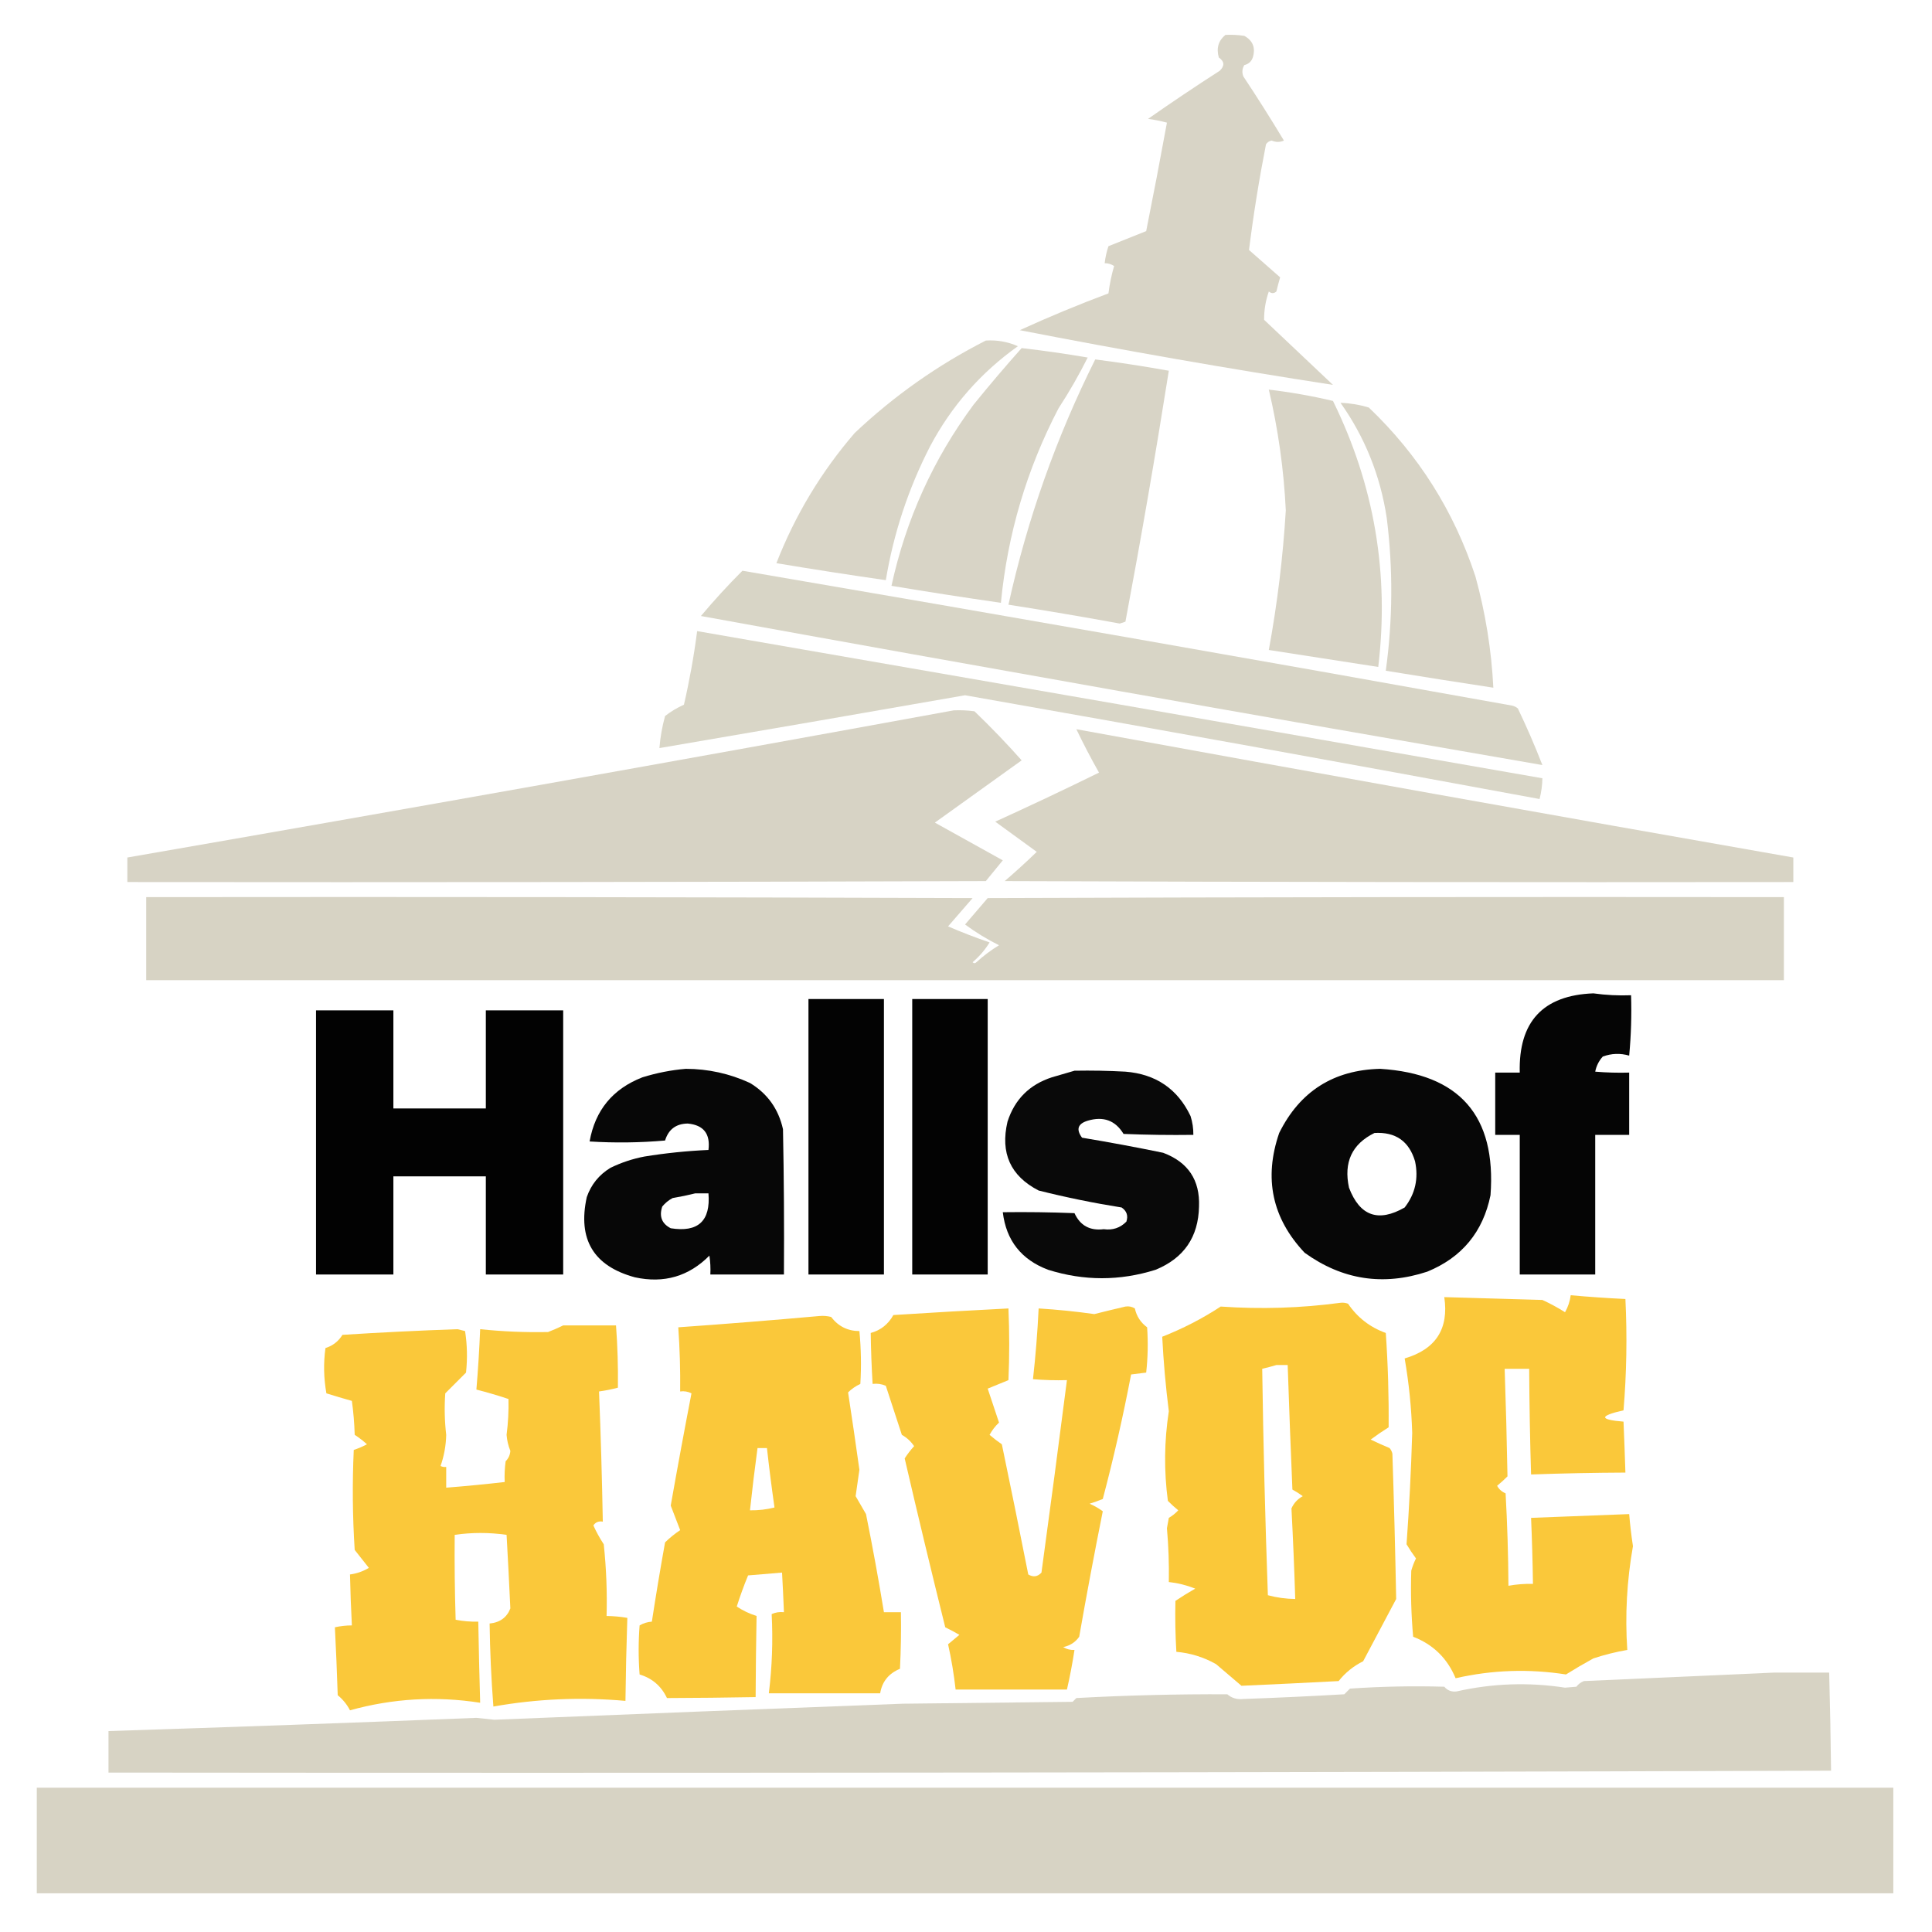
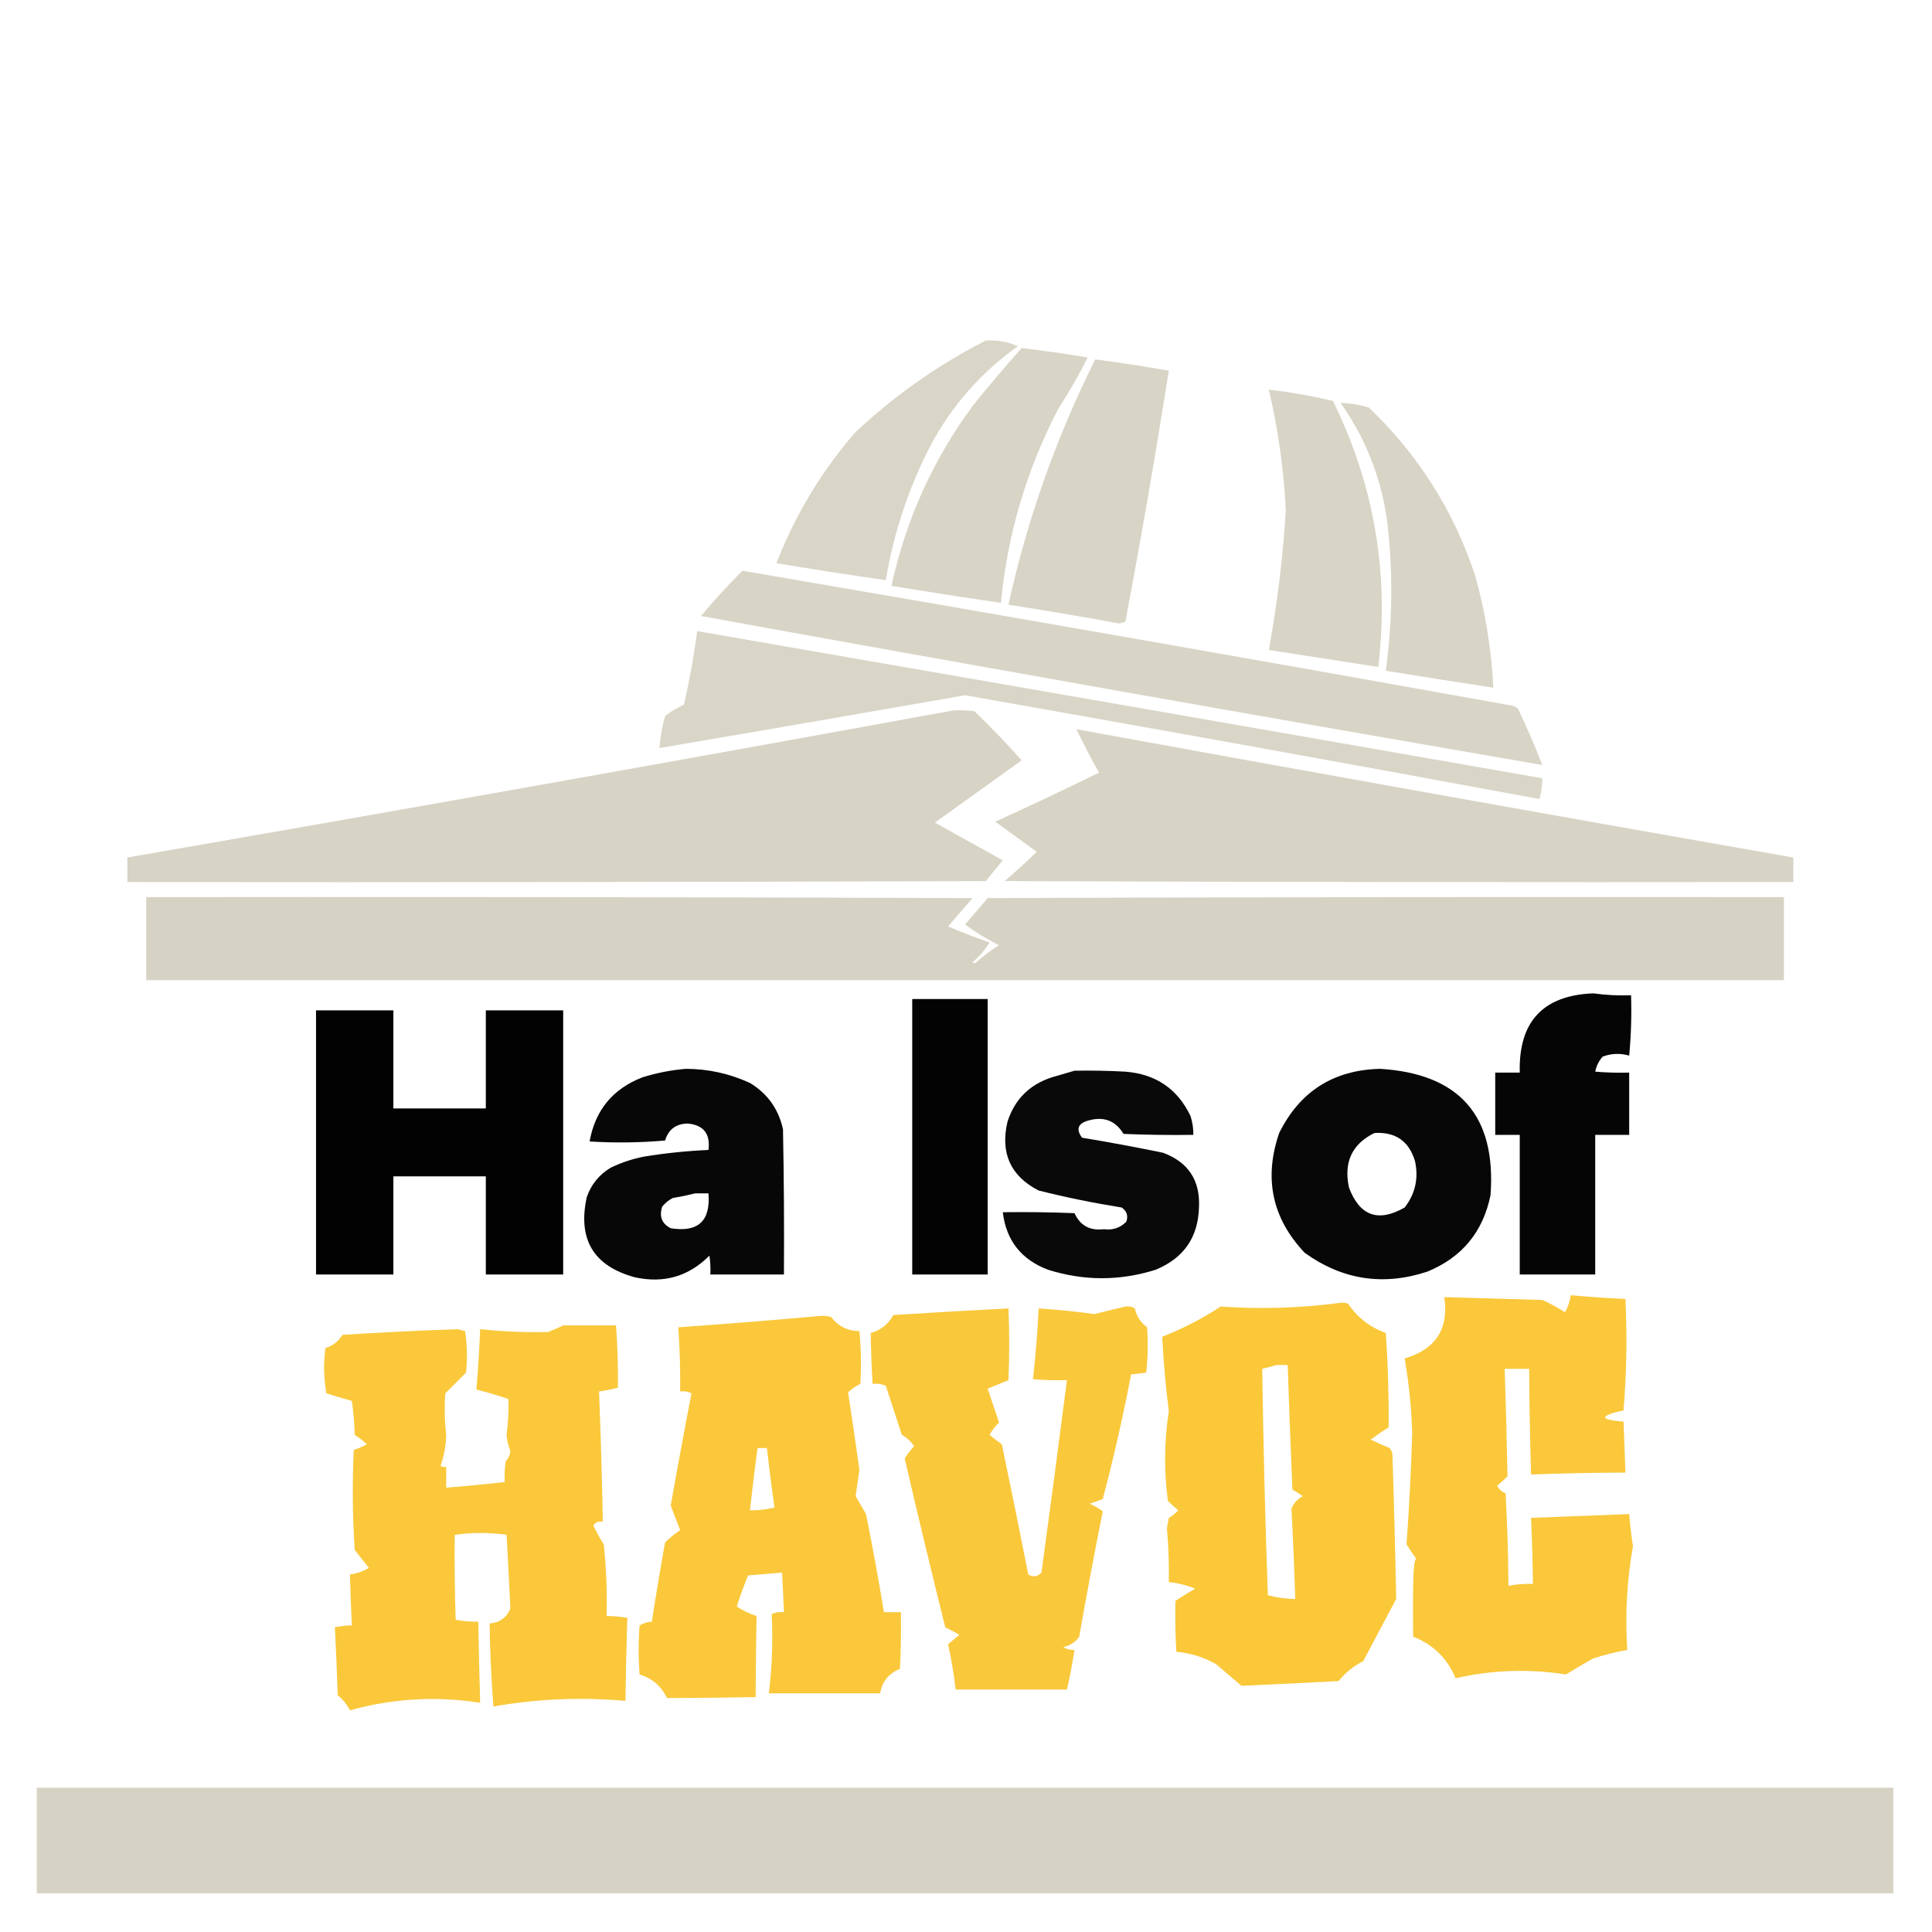
<svg xmlns="http://www.w3.org/2000/svg" version="1.1" width="1024px" height="1024px" style="shape-rendering:geometricPrecision; text-rendering:geometricPrecision; image-rendering:optimizeQuality; fill-rule:evenodd; clip-rule:evenodd">
  <g>
-     <path style="opacity:0.967" fill="#d7d3c4" d="M 649.5,18.5 C 652.85,18.335 656.183,18.502 659.5,19C 664.069,21.541 665.569,25.375 664,30.5C 663.241,32.635 661.741,33.968 659.5,34.5C 658.359,36.421 658.192,38.421 659,40.5C 666.417,51.664 673.583,62.998 680.5,74.5C 678.402,75.45 676.235,75.45 674,74.5C 672.674,74.755 671.674,75.422 671,76.5C 667.342,95.115 664.342,113.781 662,132.5C 667.5,137.333 673,142.167 678.5,147C 677.782,149.461 677.115,151.961 676.5,154.5C 675.224,155.645 673.891,155.645 672.5,154.5C 670.795,159.394 669.962,164.394 670,169.5C 682.167,181 694.333,192.5 706.5,204C 651.004,195.417 595.671,185.75 540.5,175C 555.94,167.947 571.606,161.447 587.5,155.5C 588.127,150.565 589.127,145.732 590.5,141C 588.975,139.991 587.308,139.491 585.5,139.5C 585.844,136.438 586.511,133.438 587.5,130.5C 594.167,127.833 600.833,125.167 607.5,122.5C 611.333,103.332 614.999,84.166 618.5,65C 615.211,64.118 611.877,63.452 608.5,63C 620.994,54.252 633.661,45.752 646.5,37.5C 649.171,34.879 649.005,32.546 646,30.5C 644.593,25.556 645.759,21.556 649.5,18.5 Z" />
-   </g>
+     </g>
  <g>
    <path style="opacity:0.956" fill="#d7d3c4" d="M 522.5,180.5 C 528.442,180.121 534.109,181.121 539.5,183.5C 519.829,197.508 504.329,215.175 493,236.5C 481.462,258.948 473.628,282.615 469.5,307.5C 450.134,304.717 430.8,301.717 411.5,298.5C 421.41,273.101 435.244,250.101 453,229.5C 473.852,209.804 497.019,193.47 522.5,180.5 Z" />
  </g>
  <g>
    <path style="opacity:0.966" fill="#d7d3c4" d="M 541.5,184.5 C 553.21,185.84 564.876,187.507 576.5,189.5C 571.881,198.728 566.715,207.728 561,216.5C 544.167,248.826 534,283.159 530.5,319.5C 511.134,316.717 491.8,313.717 472.5,310.5C 480.167,275.303 494.667,243.303 516,214.5C 524.271,204.283 532.771,194.283 541.5,184.5 Z" />
  </g>
  <g>
    <path style="opacity:0.972" fill="#d7d3c4" d="M 580.5,190.5 C 593.547,192.174 606.547,194.174 619.5,196.5C 612.478,240.943 604.811,285.276 596.5,329.5C 595.5,329.833 594.5,330.167 593.5,330.5C 573.866,326.906 554.199,323.573 534.5,320.5C 544.472,275.25 559.805,231.917 580.5,190.5 Z" />
  </g>
  <g>
    <path style="opacity:0.972" fill="#d7d3c4" d="M 672.5,206.5 C 683.951,207.853 695.284,209.853 706.5,212.5C 728.418,257.095 736.418,304.095 730.5,353.5C 711.167,350.5 691.833,347.5 672.5,344.5C 676.996,320.024 679.996,295.357 681.5,270.5C 680.452,248.878 677.452,227.545 672.5,206.5 Z" />
  </g>
  <g>
    <path style="opacity:0.958" fill="#d7d3c4" d="M 710.5,213.5 C 715.607,213.685 720.607,214.518 725.5,216C 751.783,241.052 770.616,270.885 782,305.5C 787.333,324.829 790.499,344.496 791.5,364.5C 772.482,361.608 753.482,358.608 734.5,355.5C 738.203,328.52 738.369,301.52 735,274.5C 731.596,252.093 723.429,231.76 710.5,213.5 Z" />
  </g>
  <g>
    <path style="opacity:0.959" fill="#d7d3c4" d="M 393.5,302.5 C 529.581,325.749 665.581,349.582 801.5,374C 802.624,374.249 803.624,374.749 804.5,375.5C 809.231,385.371 813.565,395.371 817.5,405.5C 668.723,379.815 520.056,353.482 371.5,326.5C 378.487,318.18 385.82,310.18 393.5,302.5 Z" />
  </g>
  <g>
    <path style="opacity:0.935" fill="#d7d3c4" d="M 369.5,334.5 C 518.853,360.371 668.186,386.371 817.5,412.5C 817.436,416.22 816.936,419.886 816,423.5C 714.617,404.724 613.117,386.391 511.5,368.5C 457.512,377.964 403.512,387.298 349.5,396.5C 349.961,390.735 350.961,385.068 352.5,379.5C 355.571,377.102 358.905,375.102 362.5,373.5C 365.477,360.613 367.811,347.613 369.5,334.5 Z" />
  </g>
  <g>
    <path style="opacity:0.986" fill="#d7d3c4" d="M 505.5,376.5 C 509.182,376.335 512.848,376.501 516.5,377C 525.197,385.363 533.531,394.03 541.5,403C 526.167,414 510.833,425 495.5,436C 507.5,442.667 519.5,449.333 531.5,456C 528.5,459.667 525.5,463.333 522.5,467C 370.834,467.5 219.167,467.667 67.5,467.5C 67.5,463.167 67.5,458.833 67.5,454.5C 213.736,429.129 359.736,403.129 505.5,376.5 Z" />
  </g>
  <g>
    <path style="opacity:0.984" fill="#d7d3c4" d="M 570.5,386.5 C 697.085,409.598 823.751,432.264 950.5,454.5C 950.5,458.833 950.5,463.167 950.5,467.5C 811.166,467.667 671.833,467.5 532.5,467C 538.342,461.989 544.009,456.823 549.5,451.5C 542.167,446.167 534.833,440.833 527.5,435.5C 545.976,427.095 564.31,418.428 582.5,409.5C 578.219,401.937 574.219,394.271 570.5,386.5 Z" />
  </g>
  <g>
    <path style="opacity:0.998" fill="#d7d3c4" d="M 77.5,475.5 C 223.5,475.333 369.5,475.5 515.5,476C 511.167,481 506.833,486 502.5,491C 509.754,494.131 517.087,496.964 524.5,499.5C 522.154,503.362 519.154,506.862 515.5,510C 516.167,510.667 516.833,510.667 517.5,510C 521.217,506.615 525.217,503.615 529.5,501C 523.137,497.824 517.137,494.157 511.5,490C 515.487,485.345 519.487,480.678 523.5,476C 664.166,475.5 804.833,475.333 945.5,475.5C 945.5,490.167 945.5,504.833 945.5,519.5C 656.167,519.5 366.833,519.5 77.5,519.5C 77.5,504.833 77.5,490.167 77.5,475.5 Z" />
  </g>
  <g>
    <path style="opacity:0.978" fill="#000100" d="M 844.5,526.5 C 851.109,527.423 857.776,527.756 864.5,527.5C 864.832,538.187 864.499,548.854 863.5,559.5C 858.795,558.136 854.128,558.303 849.5,560C 847.426,562.302 846.092,564.968 845.5,568C 851.491,568.499 857.491,568.666 863.5,568.5C 863.5,579.5 863.5,590.5 863.5,601.5C 857.5,601.5 851.5,601.5 845.5,601.5C 845.5,626.167 845.5,650.833 845.5,675.5C 832.167,675.5 818.833,675.5 805.5,675.5C 805.5,650.833 805.5,626.167 805.5,601.5C 801.167,601.5 796.833,601.5 792.5,601.5C 792.5,590.5 792.5,579.5 792.5,568.5C 796.833,568.5 801.167,568.5 805.5,568.5C 804.815,541.525 817.815,527.525 844.5,526.5 Z" />
  </g>
  <g>
-     <path style="opacity:0.988" fill="#000100" d="M 428.5,529.5 C 441.833,529.5 455.167,529.5 468.5,529.5C 468.5,578.167 468.5,626.833 468.5,675.5C 455.167,675.5 441.833,675.5 428.5,675.5C 428.5,626.833 428.5,578.167 428.5,529.5 Z" />
-   </g>
+     </g>
  <g>
    <path style="opacity:0.988" fill="#000100" d="M 483.5,529.5 C 496.833,529.5 510.167,529.5 523.5,529.5C 523.5,578.167 523.5,626.833 523.5,675.5C 510.167,675.5 496.833,675.5 483.5,675.5C 483.5,626.833 483.5,578.167 483.5,529.5 Z" />
  </g>
  <g>
    <path style="opacity:0.989" fill="#000100" d="M 167.5,535.5 C 181.167,535.5 194.833,535.5 208.5,535.5C 208.5,552.833 208.5,570.167 208.5,587.5C 224.833,587.5 241.167,587.5 257.5,587.5C 257.5,570.167 257.5,552.833 257.5,535.5C 271.167,535.5 284.833,535.5 298.5,535.5C 298.5,582.167 298.5,628.833 298.5,675.5C 284.833,675.5 271.167,675.5 257.5,675.5C 257.5,658.167 257.5,640.833 257.5,623.5C 241.167,623.5 224.833,623.5 208.5,623.5C 208.5,640.833 208.5,658.167 208.5,675.5C 194.833,675.5 181.167,675.5 167.5,675.5C 167.5,628.833 167.5,582.167 167.5,535.5 Z" />
  </g>
  <g>
    <path style="opacity:0.97" fill="#000100" d="M 363.5,566.5 C 375.378,566.535 386.711,569.035 397.5,574C 406.793,579.637 412.626,587.803 415,598.5C 415.5,624.165 415.667,649.831 415.5,675.5C 402.5,675.5 389.5,675.5 376.5,675.5C 376.665,672.15 376.498,668.817 376,665.5C 365.085,676.526 351.918,680.359 336.5,677C 314.6,671.053 306.1,656.886 311,634.5C 313.303,627.861 317.469,622.694 323.5,619C 329.232,616.201 335.232,614.201 341.5,613C 352.768,611.172 364.102,610.005 375.5,609.5C 376.573,600.939 372.906,596.272 364.5,595.5C 358.31,595.594 354.31,598.594 352.5,604.5C 339.179,605.666 325.846,605.833 312.5,605C 315.451,588.443 324.784,577.109 340.5,571C 348.144,568.637 355.811,567.137 363.5,566.5 Z M 368.5,632.5 C 370.833,632.5 373.167,632.5 375.5,632.5C 376.684,647.15 370.017,653.316 355.5,651C 350.776,648.565 349.276,644.731 351,639.5C 352.543,637.622 354.376,636.122 356.5,635C 360.665,634.295 364.665,633.461 368.5,632.5 Z" />
  </g>
  <g>
    <path style="opacity:0.97" fill="#000100" d="M 731.5,566.5 C 773.638,569.135 793.138,591.468 790,633.5C 786.019,652.97 774.853,666.47 756.5,674C 733.118,681.692 711.451,678.358 691.5,664C 674.237,645.691 669.737,624.524 678,600.5C 688.959,578.433 706.792,567.1 731.5,566.5 Z M 728.5,600.5 C 739.675,599.852 746.842,604.852 750,615.5C 751.944,624.582 750.11,632.749 744.5,640C 730.534,648.012 720.7,644.512 715,629.5C 712.079,616.021 716.579,606.354 728.5,600.5 Z" />
  </g>
  <g>
    <path style="opacity:0.963" fill="#000100" d="M 569.5,567.5 C 578.506,567.334 587.506,567.5 596.5,568C 612.623,569.293 624.123,577.127 631,591.5C 632.043,594.757 632.543,598.09 632.5,601.5C 620.162,601.667 607.829,601.5 595.5,601C 591.159,593.846 584.826,591.512 576.5,594C 571.248,595.594 570.248,598.594 573.5,603C 587.886,605.388 602.22,608.055 616.5,611C 629.729,615.971 636.063,625.471 635.5,639.5C 635.169,655.67 627.502,666.837 612.5,673C 593.506,678.975 574.506,678.975 555.5,673C 541.293,667.635 533.293,657.469 531.5,642.5C 544.171,642.333 556.838,642.5 569.5,643C 572.497,649.571 577.664,652.404 585,651.5C 589.727,652.147 593.727,650.813 597,647.5C 598.041,644.364 597.207,641.864 594.5,640C 579.69,637.643 565.024,634.643 550.5,631C 535.588,623.317 530.088,611.151 534,594.5C 537.807,582.693 545.641,574.859 557.5,571C 561.623,569.808 565.623,568.641 569.5,567.5 Z" />
  </g>
  <g>
-     <path style="opacity:0.976" fill="#fac736" d="M 832.5,686.5 C 842.15,687.371 851.817,688.037 861.5,688.5C 862.464,708.166 862.131,727.833 860.5,747.5C 847.517,750.439 847.517,752.439 860.5,753.5C 860.881,762.498 861.214,771.498 861.5,780.5C 844.827,780.575 828.16,780.909 811.5,781.5C 810.932,762.838 810.598,744.172 810.5,725.5C 806.167,725.5 801.833,725.5 797.5,725.5C 798.157,744.518 798.657,763.518 799,782.5C 797.22,784.293 795.387,785.96 793.5,787.5C 794.528,789.361 796.028,790.695 798,791.5C 798.91,807.822 799.41,824.156 799.5,840.5C 803.785,839.705 808.119,839.372 812.5,839.5C 812.333,827.827 812,816.161 811.5,804.5C 828.836,803.872 846.17,803.206 863.5,802.5C 863.969,808.187 864.635,813.854 865.5,819.5C 862.257,837.867 861.257,856.201 862.5,874.5C 856.398,875.554 850.398,877.054 844.5,879C 839.523,881.733 834.69,884.566 830,887.5C 810.354,884.42 790.854,885.086 771.5,889.5C 767.117,878.95 759.617,871.617 749,867.5C 747.963,855.844 747.63,844.178 748,832.5C 748.642,830.238 749.475,828.071 750.5,826C 748.709,823.586 747.043,821.086 745.5,818.5C 746.918,798.886 747.918,779.219 748.5,759.5C 748.094,746.191 746.76,733.024 744.5,720C 760.994,715.158 767.994,704.325 765.5,687.5C 782.83,688.037 800.163,688.537 817.5,689C 821.66,690.912 825.66,693.079 829.5,695.5C 831.101,692.696 832.101,689.696 832.5,686.5 Z" />
+     <path style="opacity:0.976" fill="#fac736" d="M 832.5,686.5 C 842.15,687.371 851.817,688.037 861.5,688.5C 862.464,708.166 862.131,727.833 860.5,747.5C 847.517,750.439 847.517,752.439 860.5,753.5C 860.881,762.498 861.214,771.498 861.5,780.5C 844.827,780.575 828.16,780.909 811.5,781.5C 810.932,762.838 810.598,744.172 810.5,725.5C 806.167,725.5 801.833,725.5 797.5,725.5C 798.157,744.518 798.657,763.518 799,782.5C 797.22,784.293 795.387,785.96 793.5,787.5C 794.528,789.361 796.028,790.695 798,791.5C 798.91,807.822 799.41,824.156 799.5,840.5C 803.785,839.705 808.119,839.372 812.5,839.5C 812.333,827.827 812,816.161 811.5,804.5C 828.836,803.872 846.17,803.206 863.5,802.5C 863.969,808.187 864.635,813.854 865.5,819.5C 862.257,837.867 861.257,856.201 862.5,874.5C 856.398,875.554 850.398,877.054 844.5,879C 839.523,881.733 834.69,884.566 830,887.5C 810.354,884.42 790.854,885.086 771.5,889.5C 767.117,878.95 759.617,871.617 749,867.5C 748.642,830.238 749.475,828.071 750.5,826C 748.709,823.586 747.043,821.086 745.5,818.5C 746.918,798.886 747.918,779.219 748.5,759.5C 748.094,746.191 746.76,733.024 744.5,720C 760.994,715.158 767.994,704.325 765.5,687.5C 782.83,688.037 800.163,688.537 817.5,689C 821.66,690.912 825.66,693.079 829.5,695.5C 831.101,692.696 832.101,689.696 832.5,686.5 Z" />
  </g>
  <g>
    <path style="opacity:0.977" fill="#fac736" d="M 710.5,690.5 C 711.873,690.343 713.207,690.51 714.5,691C 719.462,698.32 726.128,703.487 734.5,706.5C 735.647,723.158 736.147,739.824 736,756.5C 732.747,758.543 729.58,760.71 726.5,763C 729.791,764.597 733.125,766.097 736.5,767.5C 737.251,768.376 737.751,769.376 738,770.5C 738.844,796.182 739.51,821.848 740,847.5C 734.167,858.5 728.333,869.5 722.5,880.5C 717.355,883.062 713.022,886.562 709.5,891C 692.317,891.91 675.151,892.743 658,893.5C 653.511,889.68 649.011,885.847 644.5,882C 637.954,878.318 630.954,876.151 623.5,875.5C 622.952,866.499 622.785,857.499 623,848.5C 626.416,846.208 629.916,844.041 633.5,842C 628.988,840.205 624.321,839.039 619.5,838.5C 619.673,828.982 619.34,819.482 618.5,810C 618.833,808.167 619.167,806.333 619.5,804.5C 621.389,803.396 623.055,802.063 624.5,800.5C 622.613,798.96 620.78,797.293 619,795.5C 616.891,779.638 617.057,763.805 619.5,748C 617.834,734.847 616.668,721.68 616,708.5C 627.029,704.155 637.362,698.821 647,692.5C 668.378,693.988 689.545,693.321 710.5,690.5 Z M 676.5,723.5 C 678.5,723.5 680.5,723.5 682.5,723.5C 683.235,745.499 684.069,767.499 685,789.5C 686.918,790.542 688.751,791.708 690.5,793C 687.728,794.531 685.728,796.698 684.5,799.5C 685.338,815.482 686.004,831.482 686.5,847.5C 681.546,847.435 676.713,846.768 672,845.5C 670.569,805.501 669.569,765.501 669,725.5C 671.607,724.877 674.107,724.21 676.5,723.5 Z" />
  </g>
  <g>
    <path style="opacity:0.97" fill="#fac736" d="M 596.5,692.5 C 598.288,692.215 599.955,692.548 601.5,693.5C 602.409,697.653 604.576,700.986 608,703.5C 608.558,711.515 608.391,719.515 607.5,727.5C 604.833,727.833 602.167,728.167 599.5,728.5C 595.254,750.741 590.254,772.741 584.5,794.5C 582.205,795.432 579.871,796.265 577.5,797C 579.996,798.08 582.33,799.414 584.5,801C 580.07,823.075 575.903,845.242 572,867.5C 569.966,870.42 567.132,872.253 563.5,873C 565.345,874.128 567.345,874.628 569.5,874.5C 568.423,881.552 567.09,888.552 565.5,895.5C 545.833,895.5 526.167,895.5 506.5,895.5C 505.599,887.426 504.265,879.426 502.5,871.5C 504.46,869.844 506.46,868.177 508.5,866.5C 506.063,865.074 503.563,863.741 501,862.5C 493.602,832.74 486.435,802.907 479.5,773C 480.961,770.702 482.628,768.535 484.5,766.5C 482.81,763.976 480.643,761.976 478,760.5C 475.166,751.828 472.332,743.161 469.5,734.5C 467.257,733.526 464.924,733.192 462.5,733.5C 461.959,724.509 461.626,715.509 461.5,706.5C 466.773,705.073 470.773,701.906 473.5,697C 493.829,695.696 514.163,694.53 534.5,693.5C 535.042,706.189 535.042,718.855 534.5,731.5C 530.833,733 527.167,734.5 523.5,736C 525.5,742 527.5,748 529.5,754C 527.47,755.896 525.803,758.063 524.5,760.5C 526.576,762.288 528.743,763.954 531,765.5C 535.795,788.473 540.461,811.473 545,834.5C 547.642,836.059 549.975,835.725 552,833.5C 556.643,799.502 561.143,765.502 565.5,731.5C 559.491,731.666 553.491,731.499 547.5,731C 548.899,718.583 549.899,706.083 550.5,693.5C 560.419,694.113 570.252,695.113 580,696.5C 585.58,695.088 591.08,693.755 596.5,692.5 Z" />
  </g>
  <g>
    <path style="opacity:0.976" fill="#fac736" d="M 434.5,697.5 C 436.527,697.338 438.527,697.505 440.5,698C 444.295,702.973 449.295,705.473 455.5,705.5C 456.399,714.82 456.566,724.153 456,733.5C 453.542,734.64 451.375,736.14 449.5,738C 451.592,751.646 453.592,765.313 455.5,779C 454.833,783.667 454.167,788.333 453.5,793C 455.304,796.148 457.137,799.315 459,802.5C 462.492,819.79 465.658,837.124 468.5,854.5C 471.5,854.5 474.5,854.5 477.5,854.5C 477.666,864.506 477.5,874.506 477,884.5C 471.026,886.961 467.526,891.294 466.5,897.5C 446.833,897.5 427.167,897.5 407.5,897.5C 409.222,883.515 409.722,869.515 409,855.5C 411.041,854.577 413.208,854.244 415.5,854.5C 415.227,847.496 414.894,840.496 414.5,833.5C 408.507,833.999 402.507,834.499 396.5,835C 394.275,840.39 392.275,845.89 390.5,851.5C 393.695,853.63 397.195,855.297 401,856.5C 400.73,870.817 400.563,885.15 400.5,899.5C 384.826,899.786 369.16,899.953 353.5,900C 350.514,893.68 345.681,889.513 339,887.5C 338.333,878.833 338.333,870.167 339,861.5C 341.007,860.331 343.173,859.665 345.5,859.5C 347.646,845.48 349.979,831.48 352.5,817.5C 354.936,815.107 357.603,812.94 360.5,811C 358.833,806.667 357.167,802.333 355.5,798C 359.006,778.127 362.673,758.294 366.5,738.5C 364.604,737.534 362.604,737.201 360.5,737.5C 360.627,726.148 360.294,714.815 359.5,703.5C 384.66,701.728 409.66,699.728 434.5,697.5 Z M 401.5,767.5 C 403.167,767.5 404.833,767.5 406.5,767.5C 407.671,778.056 409.005,788.556 410.5,799C 406.23,800.075 401.897,800.575 397.5,800.5C 398.688,789.478 400.021,778.478 401.5,767.5 Z" />
  </g>
  <g>
    <path style="opacity:0.976" fill="#fac736" d="M 298.5,702.5 C 307.833,702.5 317.167,702.5 326.5,702.5C 327.32,713.479 327.653,724.479 327.5,735.5C 324.211,736.374 320.877,737.041 317.5,737.5C 318.421,760.49 319.088,783.49 319.5,806.5C 317.335,806.116 315.668,806.783 314.5,808.5C 316.079,811.994 317.913,815.327 320,818.5C 321.348,831.125 321.848,843.791 321.5,856.5C 325.198,856.552 328.865,856.886 332.5,857.5C 332.007,872.162 331.674,886.829 331.5,901.5C 307.999,899.393 284.666,900.393 261.5,904.5C 260.373,889.853 259.706,875.187 259.5,860.5C 264.977,859.962 268.644,857.295 270.5,852.5C 269.892,839.469 269.225,826.469 268.5,813.5C 259.273,812.183 250.107,812.183 241,813.5C 240.862,828.497 241.029,843.497 241.5,858.5C 245.452,859.272 249.452,859.605 253.5,859.5C 253.746,873.836 254.08,888.169 254.5,902.5C 231.198,898.861 208.198,900.194 185.5,906.5C 183.902,903.399 181.735,900.732 179,898.5C 178.611,886.491 178.111,874.491 177.5,862.5C 180.455,861.841 183.455,861.508 186.5,861.5C 186.034,852.506 185.7,843.506 185.5,834.5C 189.095,834.024 192.428,832.858 195.5,831C 193,827.833 190.5,824.667 188,821.5C 186.857,803.828 186.691,786.161 187.5,768.5C 189.925,767.692 192.258,766.692 194.5,765.5C 192.5,763.673 190.333,762.006 188,760.5C 187.83,754.472 187.33,748.472 186.5,742.5C 181.954,741.24 177.454,739.906 173,738.5C 171.566,730.508 171.4,722.508 172.5,714.5C 176.383,713.282 179.383,710.949 181.5,707.5C 201.821,706.206 222.154,705.206 242.5,704.5C 243.833,704.833 245.167,705.167 246.5,705.5C 247.632,712.783 247.799,720.117 247,727.5C 243.333,731.167 239.667,734.833 236,738.5C 235.478,745.842 235.645,753.175 236.5,760.5C 236.368,766.188 235.368,771.688 233.5,777C 234.448,777.483 235.448,777.649 236.5,777.5C 236.5,781.167 236.5,784.833 236.5,788.5C 246.859,787.68 257.193,786.68 267.5,785.5C 267.335,781.818 267.501,778.152 268,774.5C 269.508,772.983 270.342,771.149 270.5,769C 269.39,766.277 268.724,763.444 268.5,760.5C 269.321,754.192 269.654,747.859 269.5,741.5C 263.903,739.635 258.237,737.968 252.5,736.5C 253.388,725.848 254.054,715.182 254.5,704.5C 266.473,705.748 278.473,706.248 290.5,706C 293.309,704.907 295.976,703.74 298.5,702.5 Z" />
  </g>
  <g>
-     <path style="opacity:0.985" fill="#d7d3c4" d="M 940.5,886.5 C 950.167,886.5 959.833,886.5 969.5,886.5C 969.971,903.83 970.304,921.163 970.5,938.5C 666.172,939.487 361.839,939.821 57.5,939.5C 57.5,932.167 57.5,924.833 57.5,917.5C 122.51,915.419 187.51,913.086 252.5,910.5C 255.67,910.8 258.837,911.134 262,911.5C 334.163,908.558 406.329,905.725 478.5,903C 508.5,902.667 538.5,902.333 568.5,902C 569.167,901.333 569.833,900.667 570.5,900C 597.155,898.552 623.821,897.885 650.5,898C 652.873,900.048 655.706,900.881 659,900.5C 676.844,899.872 694.677,899.039 712.5,898C 713.5,897 714.5,896 715.5,895C 732.156,893.857 748.822,893.524 765.5,894C 767.17,895.975 769.336,896.809 772,896.5C 791.044,892.199 810.211,891.532 829.5,894.5C 831.5,894.333 833.5,894.167 835.5,894C 836.551,892.615 837.884,891.615 839.5,891C 873.324,889.485 906.991,887.985 940.5,886.5 Z" />
-   </g>
+     </g>
  <g>
    <path style="opacity:1" fill="#d7d3c4" d="M 19.5,947.5 C 347.5,947.5 675.5,947.5 1003.5,947.5C 1003.5,966.167 1003.5,984.833 1003.5,1003.5C 675.5,1003.5 347.5,1003.5 19.5,1003.5C 19.5,984.833 19.5,966.167 19.5,947.5 Z" />
  </g>
</svg>